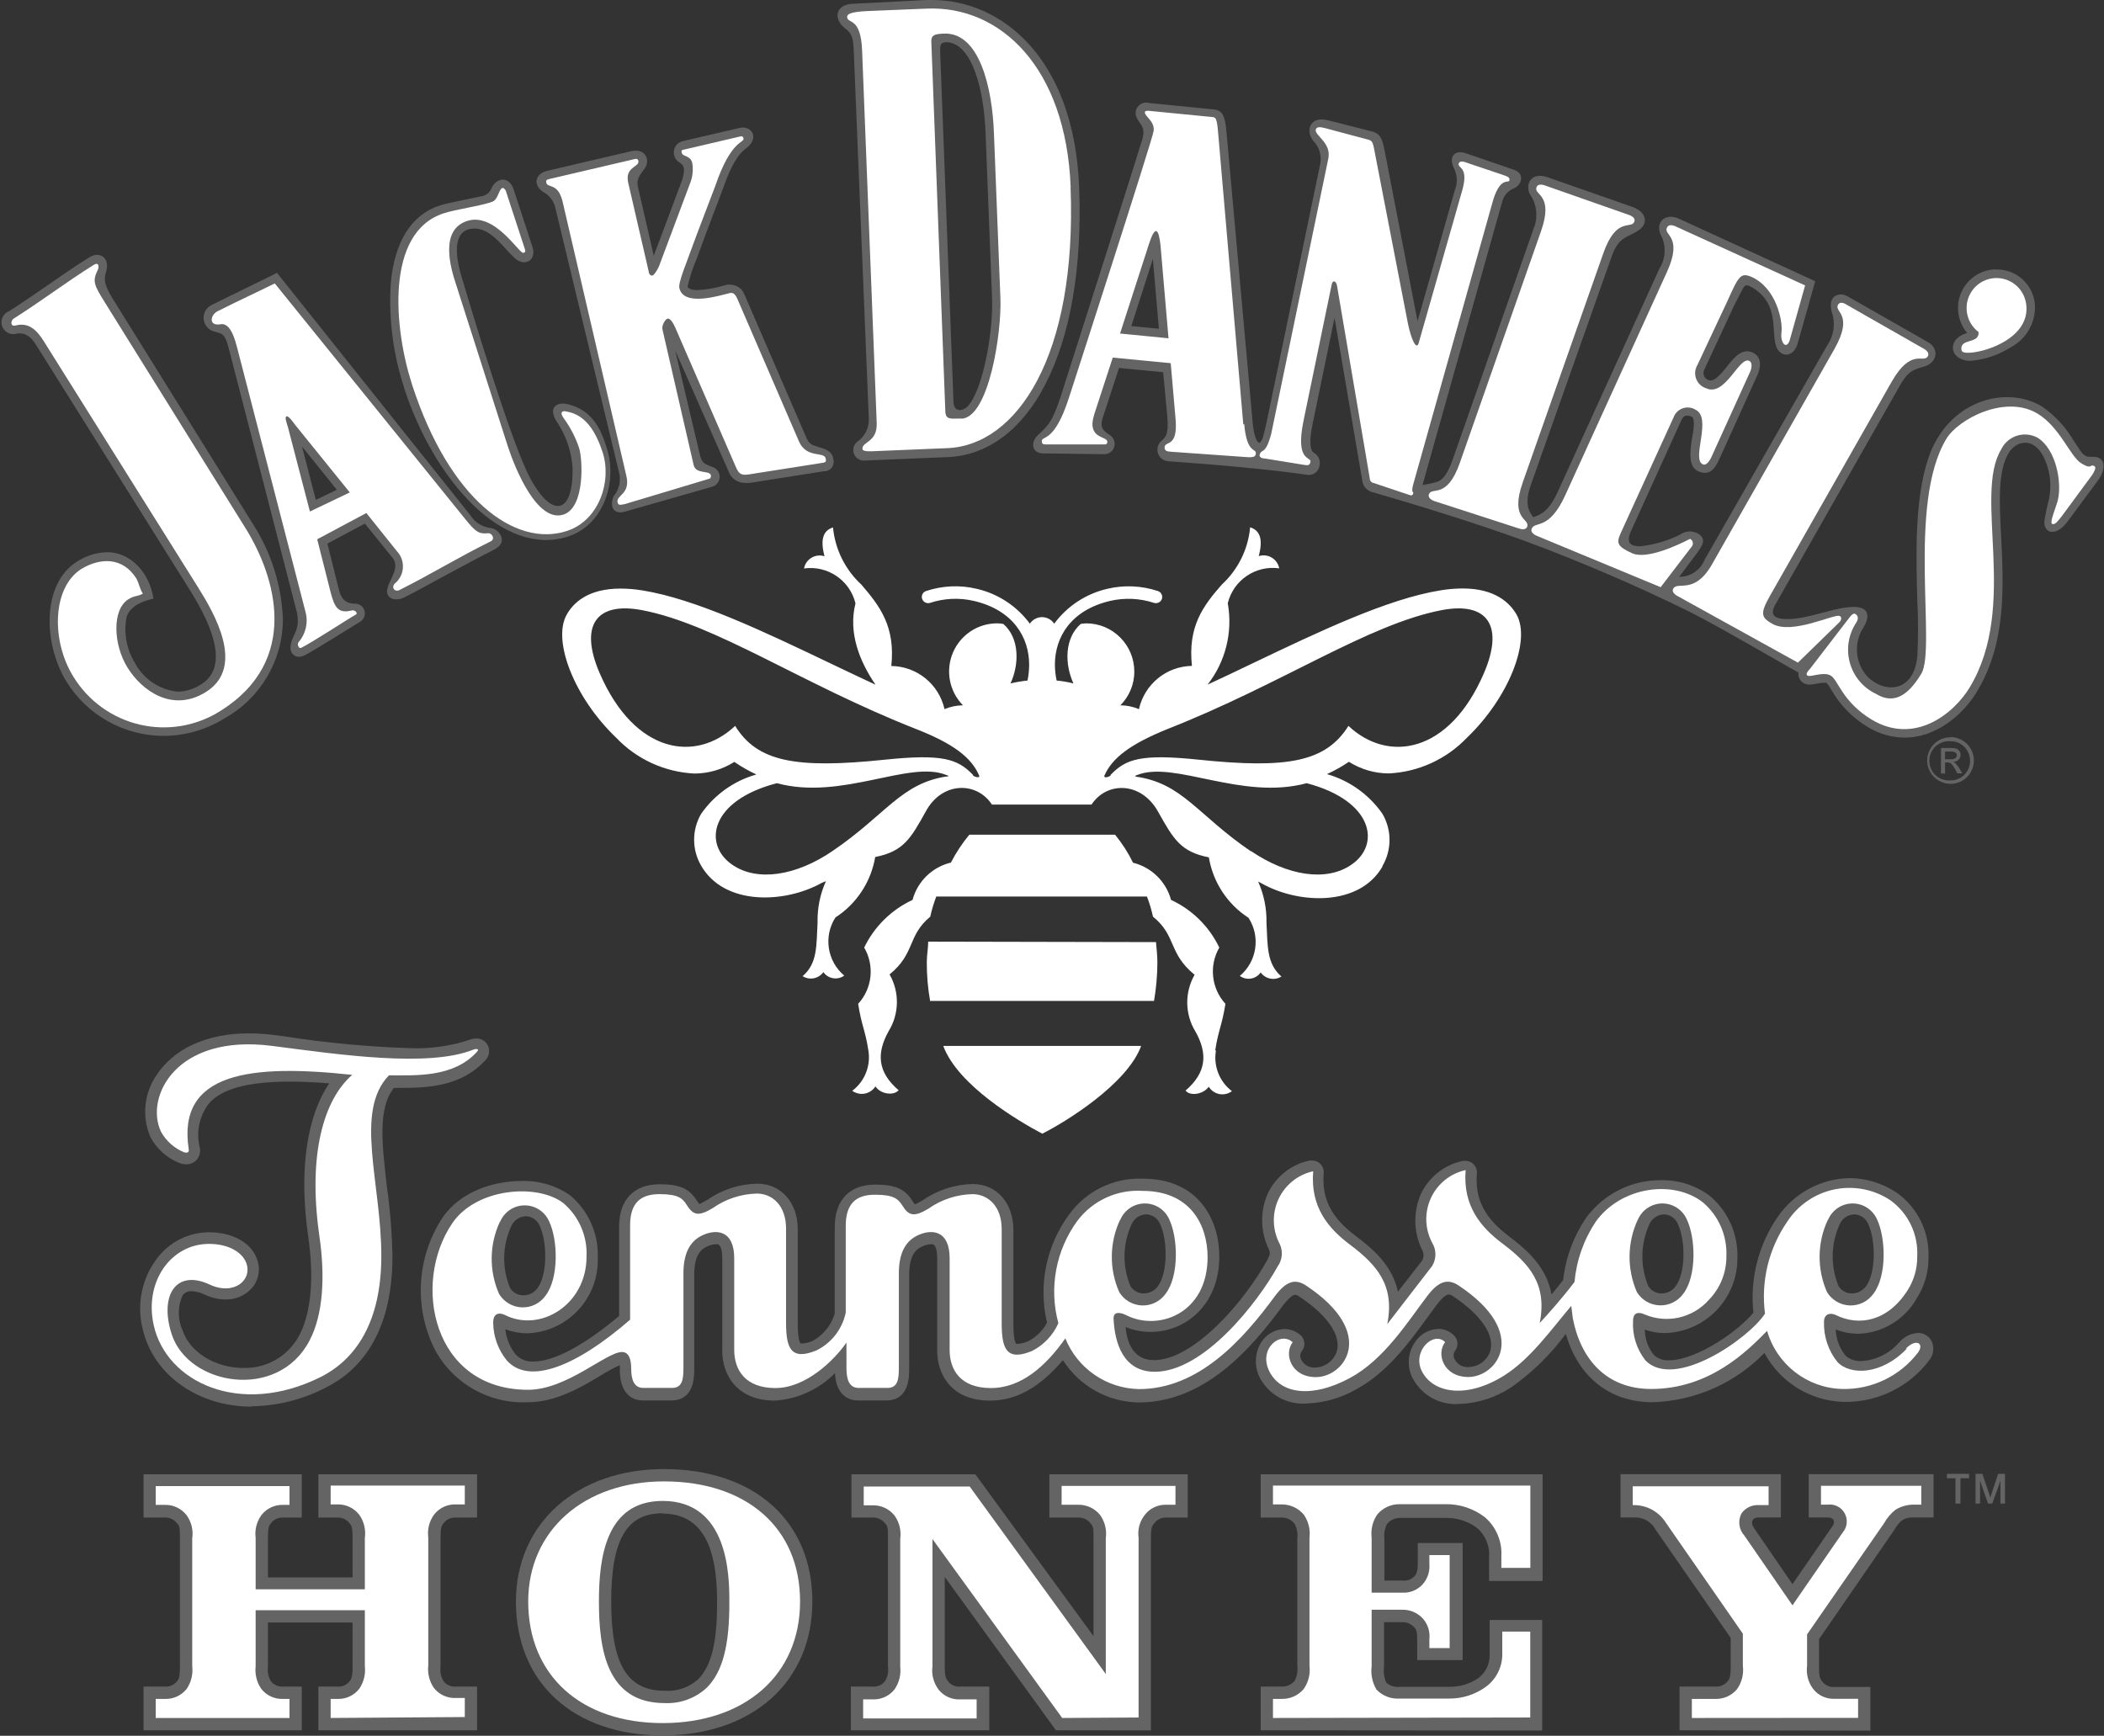
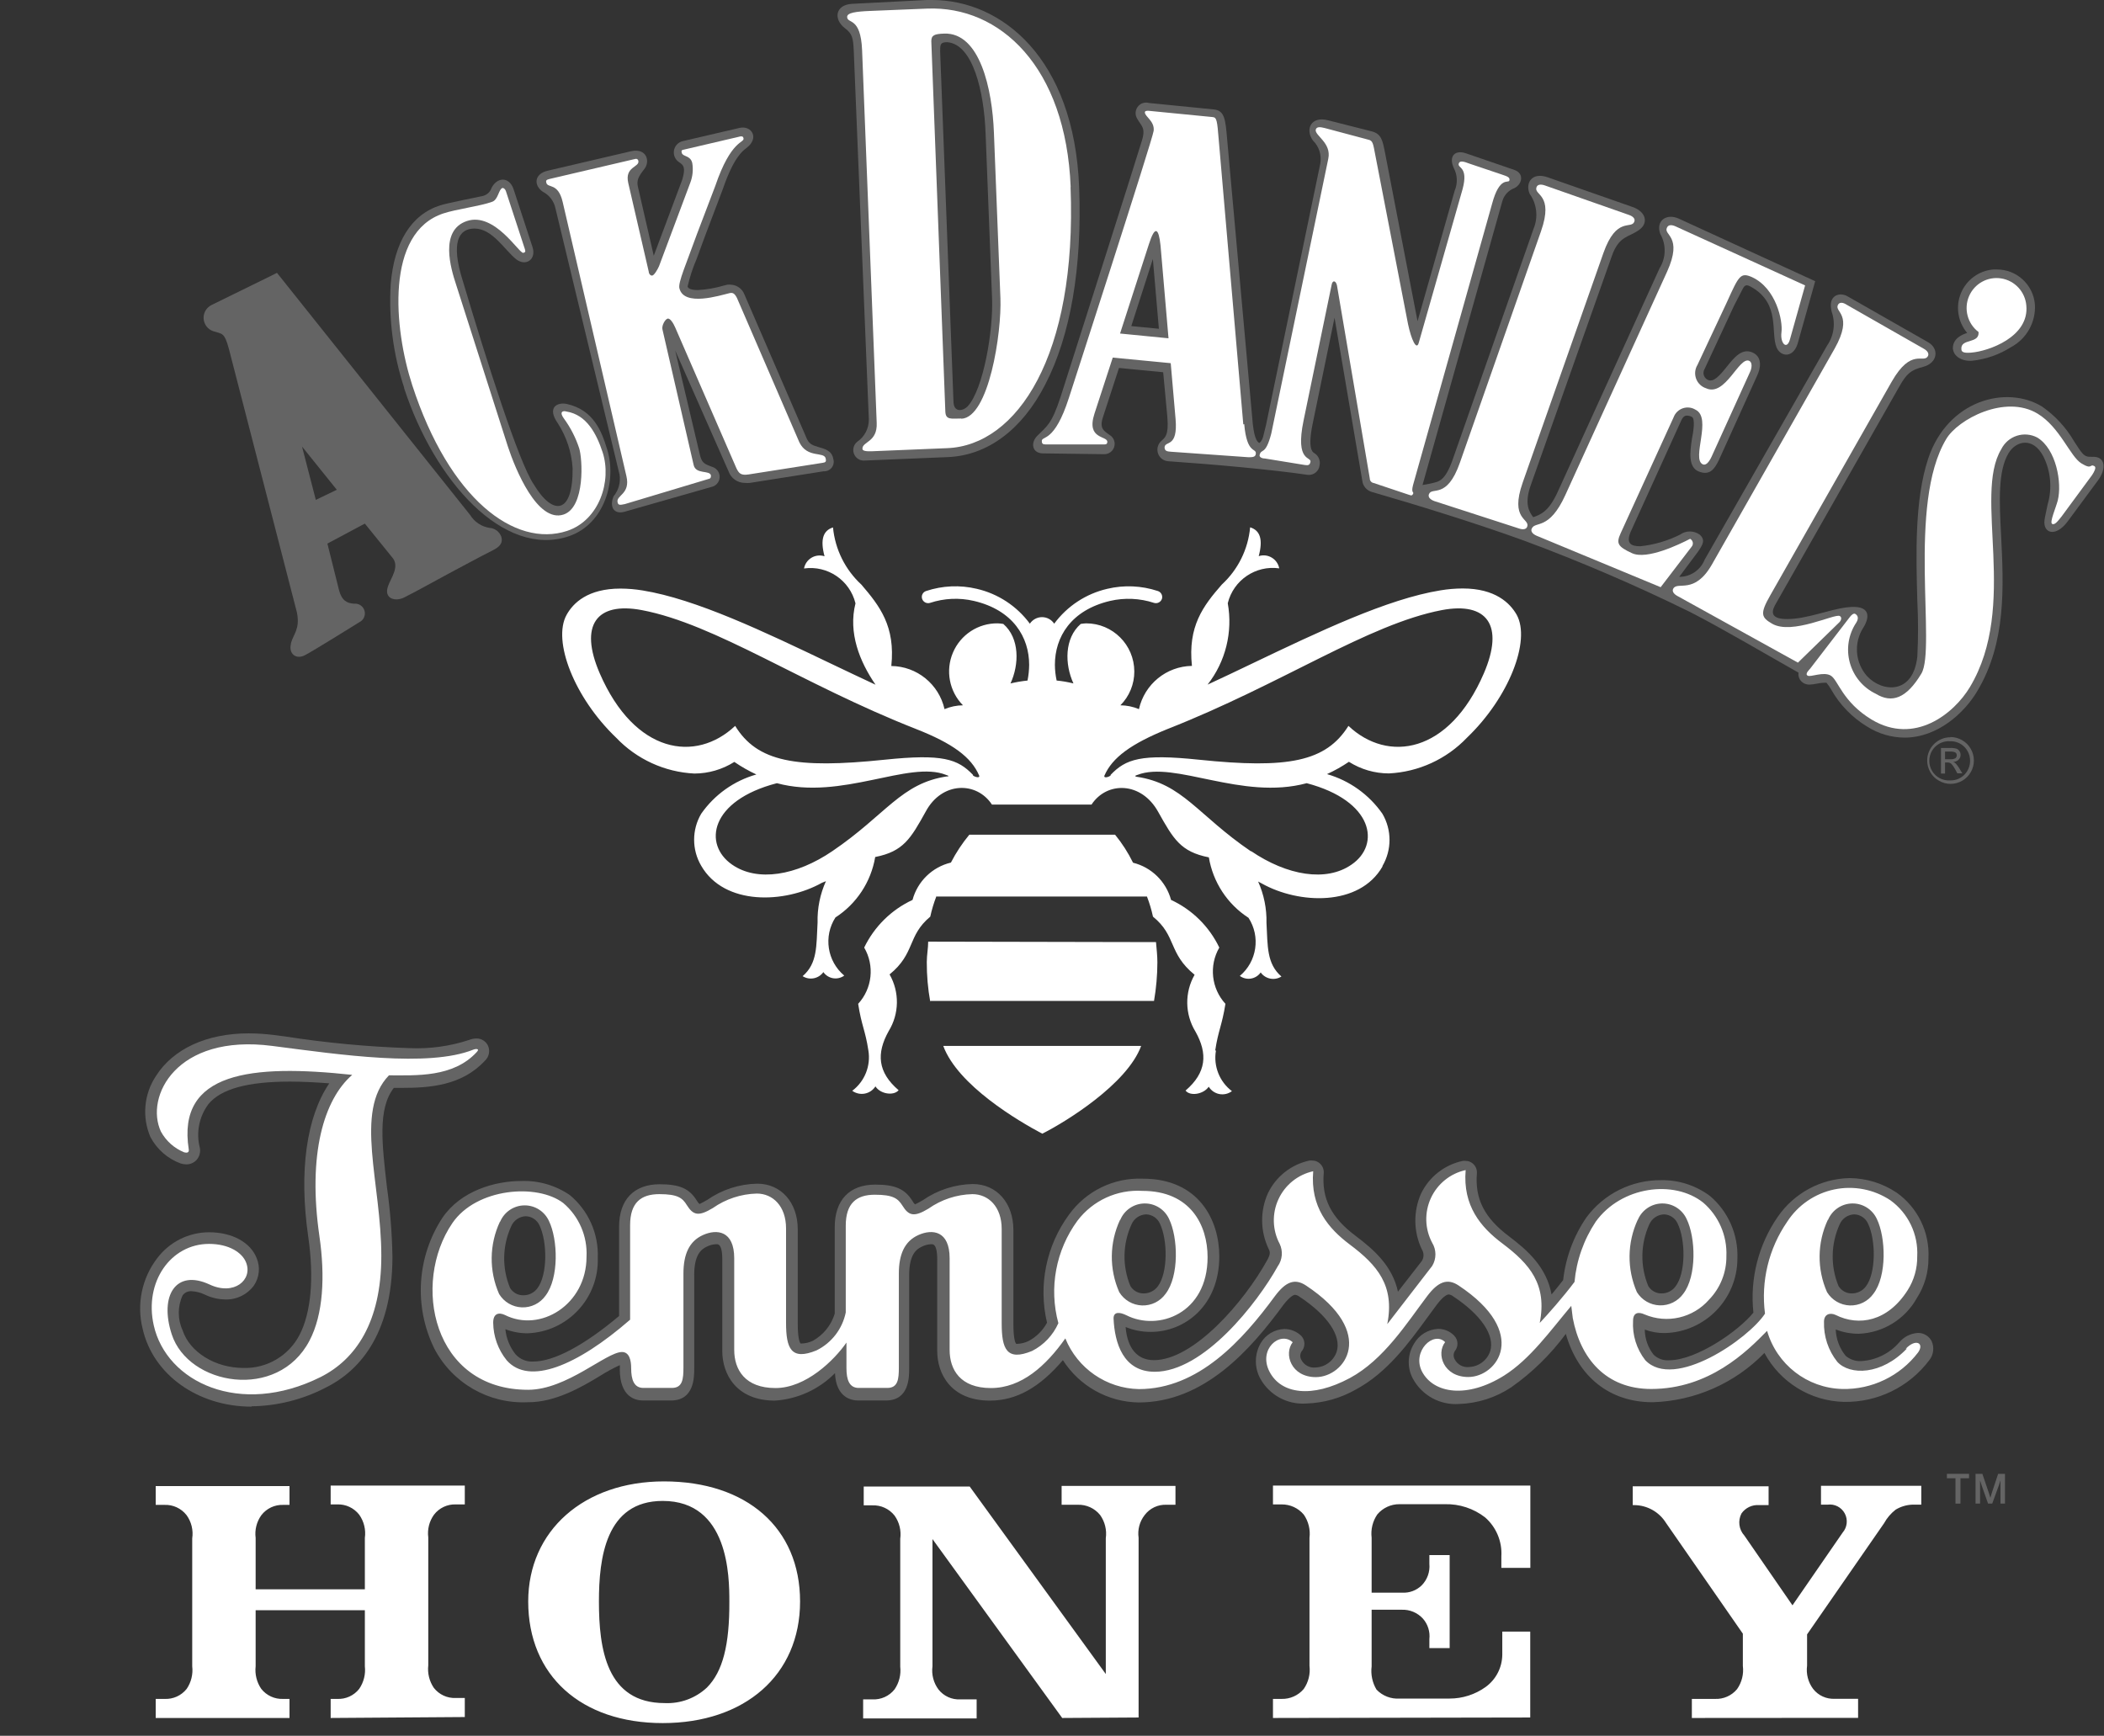
<svg xmlns="http://www.w3.org/2000/svg" width="263" height="217" viewBox="0 0 263 217">
  <rect x="0" y="0" width="263" height="217" fill="#333333" stroke="none" />
  <g fill="none" fill-rule="evenodd">
-     <path fill="#646464" fill-rule="nonzero" d="M39.796 216.314L39.796 210.85 42.129 210.85C42.745 210.91 43.348 210.646 43.723 210.152 44.027 209.774 44.071 209.28 44.071 208.306L44.071 202.842 33.492 202.842 33.492 208.306C33.402 208.95 33.529 209.604 33.854 210.167 34.223 210.642 34.806 210.898 35.405 210.85L37.723 210.85 37.723 216.314 17.942 216.314 17.942 210.85 20.55 210.85C21.171 210.91 21.778 210.646 22.159 210.152 22.449 209.774 22.492 209.295 22.492 208.306L22.492 192.32C22.492 191.186 22.492 190.779 22.159 190.474 21.786 189.964 21.18 189.679 20.55 189.718L17.942 189.718 17.942 184.312 37.723 184.312 37.723 189.718 35.405 189.718C34.788 189.684 34.197 189.969 33.839 190.474 33.564 190.779 33.492 191.201 33.492 192.32L33.492 197.203 44.071 197.203 44.071 192.32C44.071 191.186 43.998 190.779 43.737 190.488 43.369 189.971 42.761 189.68 42.129 189.718L39.796 189.718 39.796 184.312 59.635 184.312 59.635 189.718 56.983 189.718C56.366 189.681 55.774 189.967 55.418 190.474 55.142 190.794 55.07 191.186 55.07 192.32L55.07 208.306C54.98 208.95 55.108 209.604 55.432 210.167 55.8 210.644 56.384 210.901 56.983 210.85L59.635 210.85 59.635 216.314 39.796 216.314zM82.836 216.954C71.692 216.954 64.49 210.385 64.49 200.211 64.49 190.459 72.098 183.658 82.996 183.658 94.27 183.658 101.545 190.154 101.545 200.211 101.545 210.268 94.024 216.954 82.836 216.954M82.836 189.18C78.329 189.18 76.402 192.479 76.402 200.211 76.402 207.943 78.329 211.373 83.083 211.373 84.623 211.483 86.14 210.958 87.285 209.919 88.937 208.248 89.662 205.269 89.633 200.255 89.633 195.517 88.865 189.224 82.836 189.224M131.993 216.314L118.095 197.145 118.095 208.306C118.095 209.411 118.182 209.76 118.472 210.137 118.833 210.642 119.436 210.914 120.051 210.85L123.66 210.85 123.66 216.314 106.357 216.314 106.357 210.85 109.038 210.85C109.658 210.91 110.265 210.646 110.646 210.152 110.963 209.592 111.085 208.943 110.994 208.306L110.994 192.32C110.994 191.186 110.994 190.779 110.661 190.474 110.279 189.966 109.671 189.682 109.038 189.718L106.429 189.718 106.429 184.312 121.921 184.312 136.688 204.542 136.688 192.32C136.688 191.186 136.688 190.866 136.355 190.488 135.977 189.975 135.367 189.686 134.732 189.718L131.167 189.718 131.167 184.312 148.47 184.312 148.47 189.718 145.818 189.718C145.201 189.684 144.61 189.969 144.253 190.474 143.934 190.808 143.862 191.201 143.862 192.32L143.862 216.329 131.993 216.314zM157.585 216.314L157.585 210.85 160.208 210.85C160.829 210.872 161.426 210.61 161.831 210.137 162.125 209.575 162.242 208.936 162.165 208.306L162.165 192.32C162.245 191.688 162.123 191.046 161.817 190.488 161.429 189.995 160.835 189.71 160.208 189.718L157.585 189.718 157.585 184.312 192.83 184.312 192.83 197.653 186.134 197.653 186.134 194.747C186.258 193.356 185.721 191.988 184.685 191.055 183.535 190.185 182.126 189.73 180.685 189.762L174.99 189.762C174.36 189.758 173.763 190.041 173.367 190.532 173.086 191.099 172.976 191.735 173.048 192.363L173.048 197.595 175.323 197.595C175.859 197.663 176.396 197.474 176.773 197.087 176.888 196.985 177.222 196.68 177.222 195.531L177.222 192.901 182.83 192.901 182.83 207.536 177.149 207.536 177.149 204.92C177.149 204.077 177.062 203.714 176.802 203.467 176.405 203.004 175.814 202.756 175.207 202.798L173.005 202.798 173.005 208.335C172.917 209.015 173.007 209.706 173.266 210.341 173.722 210.755 174.335 210.952 174.947 210.879L181.178 210.879C182.451 210.895 183.699 210.526 184.758 209.818 185.652 209.162 186.189 208.124 186.207 207.013L186.207 202.522 192.772 202.522 192.772 216.343 157.585 216.314zM209.944 216.314L209.944 210.85 214.393 210.85C215.015 210.898 215.619 210.631 216.002 210.137 216.277 209.789 216.335 209.338 216.335 208.306L216.335 204.76 206.988 191.288C206.47 190.268 205.404 189.648 204.264 189.704L202.568 189.704 202.568 184.297 222.61 184.297 222.61 189.704 219.9 189.704C218.784 189.704 218.886 190.532 219.277 191.07L224.059 198.046 229.074 190.779C229.465 190.154 229.161 189.704 228.45 189.704L226.088 189.704 226.088 184.297 241.696 184.297 241.696 189.704 239.03 189.704C237.928 189.704 237.363 190.27 236.783 191.273L227.378 204.92 227.378 208.35C227.378 209.454 227.451 209.803 227.755 210.181 228.111 210.683 228.709 210.955 229.32 210.893L233.798 210.893 233.798 216.358 209.944 216.314z" />
    <path fill="#FFFFFF" fill-rule="nonzero" d="M41.332 214.774L41.332 212.39 42.129 212.39C43.199 212.448 44.231 211.982 44.897 211.14 45.466 210.312 45.719 209.306 45.607 208.306L45.607 201.301 31.955 201.301 31.955 208.306C31.843 209.299 32.09 210.3 32.651 211.126 33.311 211.969 34.337 212.44 35.405 212.39L36.187 212.39 36.187 214.774 19.464 214.774 19.464 212.39 20.55 212.39C21.625 212.448 22.661 211.983 23.333 211.14 23.899 210.311 24.146 209.304 24.028 208.306L24.028 192.32C24.181 191.295 23.926 190.251 23.318 189.413 22.654 188.566 21.624 188.09 20.55 188.134L19.464 188.134 19.464 185.78 36.187 185.78 36.187 188.134 35.405 188.134C34.337 188.096 33.316 188.578 32.666 189.427 32.078 190.247 31.824 191.261 31.955 192.261L31.955 198.685 45.607 198.685 45.607 192.261C45.751 191.237 45.497 190.196 44.897 189.355 44.234 188.506 43.203 188.029 42.129 188.076L41.332 188.076 41.332 185.721 58.099 185.721 58.099 188.076 56.983 188.076C55.915 188.035 54.893 188.517 54.244 189.369 53.656 190.189 53.402 191.202 53.534 192.203L53.534 208.19C53.421 209.183 53.668 210.184 54.229 211.009 54.888 211.855 55.915 212.326 56.983 212.274L58.099 212.274 58.099 214.657 41.332 214.774zM82.836 215.413C72.62 215.413 66.026 209.454 66.026 200.211 66.026 191.36 72.996 185.198 82.996 185.198 93.328 185.198 100.009 191.012 100.009 200.211 100.009 209.411 93.097 215.413 82.836 215.413M82.836 187.64C75.692 187.64 74.866 194.819 74.866 200.211 74.866 206.126 75.793 212.913 83.083 212.913 85.036 213.006 86.943 212.304 88.372 210.966 90.343 208.975 91.198 205.661 91.169 200.197 91.169 197.101 91.097 187.64 82.836 187.64M132.775 214.774L116.559 192.407 116.559 208.306C116.421 209.337 116.691 210.381 117.312 211.213 117.969 212.049 118.992 212.51 120.051 212.448L122.08 212.448 122.08 214.832 107.893 214.832 107.893 212.448 109.038 212.448C110.112 212.509 111.15 212.043 111.82 211.198 112.39 210.371 112.642 209.364 112.53 208.364L112.53 192.378C112.675 191.353 112.42 190.312 111.82 189.471 111.15 188.623 110.116 188.148 109.038 188.192L107.965 188.192 107.965 185.838 121.211 185.838 138.224 209.28 138.224 192.305C138.369 191.281 138.114 190.24 137.514 189.398 136.836 188.56 135.807 188.087 134.732 188.119L132.703 188.119 132.703 185.765 146.934 185.765 146.934 188.119 145.818 188.119C144.748 188.071 143.723 188.555 143.079 189.413 142.451 190.214 142.179 191.239 142.325 192.247L142.325 214.715 132.775 214.774zM159.121 214.774L159.121 212.39 160.208 212.39C161.265 212.415 162.276 211.962 162.962 211.155 163.553 210.309 163.811 209.273 163.686 208.248L163.686 192.261C163.815 191.238 163.562 190.203 162.976 189.355 162.291 188.535 161.275 188.065 160.208 188.076L159.121 188.076 159.121 185.721 191.293 185.721 191.293 196.011 187.67 196.011 187.67 194.558C187.781 192.705 187.026 190.905 185.627 189.689 184.197 188.585 182.432 188.005 180.627 188.047L174.932 188.047C173.866 188.04 172.852 188.509 172.164 189.326 171.582 190.175 171.33 191.209 171.454 192.232L171.454 199.107 175.265 199.107C176.174 199.163 177.064 198.83 177.715 198.191 178.415 197.481 178.765 196.496 178.671 195.502L178.671 194.412 181.207 194.412 181.207 206.039 178.671 206.039 178.671 204.92C178.776 203.993 178.487 203.064 177.874 202.362 177.19 201.608 176.208 201.198 175.193 201.243L171.454 201.243 171.454 208.321C171.327 209.331 171.541 210.354 172.063 211.227 172.815 212.014 173.877 212.425 174.961 212.347L181.193 212.347C182.814 212.35 184.396 211.842 185.714 210.893 186.997 209.959 187.765 208.472 187.786 206.882L187.786 203.975 191.279 203.975 191.279 214.715 159.121 214.774zM211.481 214.774L211.481 212.39 214.379 212.39C215.436 212.436 216.455 211.985 217.132 211.169 217.727 210.325 217.986 209.288 217.857 208.263L217.857 204.237 208.249 190.387C207.391 189.007 205.885 188.167 204.264 188.163L204.09 188.163 204.09 185.809 221.074 185.809 221.074 188.163 219.9 188.163C219.028 188.092 218.184 188.491 217.683 189.209 217.213 190.115 217.358 191.218 218.045 191.971L224.059 200.691 230.334 191.593C230.908 190.925 231.01 189.972 230.592 189.197 230.173 188.423 229.321 187.988 228.45 188.105L227.624 188.105 227.624 185.751 240.16 185.751 240.16 188.105 239.03 188.105C238.297 188.135 237.584 188.35 236.957 188.73 236.363 189.191 235.869 189.77 235.508 190.43L225.885 204.324 225.885 208.234C225.747 209.264 226.018 210.308 226.639 211.14 227.291 211.974 228.309 212.435 229.363 212.376L232.262 212.376 232.262 214.759 211.481 214.774z" />
    <polygon fill="#646464" fill-rule="nonzero" points="245.058 184.806 245.058 187.974 244.435 187.974 244.435 184.806 243.363 184.806 243.363 184.254 246.131 184.254 246.131 184.806" />
    <polygon fill="#646464" fill-rule="nonzero" points="250.058 187.974 250.058 185.067 249.869 185.663 249.029 187.974 248.507 187.974 247.696 185.663 247.507 185.067 247.507 187.974 246.942 187.974 246.942 184.254 247.797 184.254 248.609 186.652 248.797 187.247 248.971 186.652 249.768 184.254 250.623 184.254 250.623 187.974" />
    <path fill="#646464" fill-rule="nonzero" d="M31.448,175.853 C24.71,175.853 19.116,171.842 17.826,166.101 C17.062,163.04 17.734,159.796 19.652,157.294 C21.187,155.258 23.584,154.059 26.13,154.053 C29.028,154.053 31.318,155.318 32.086,157.294 C32.553,158.419 32.422,159.703 31.738,160.71 C30.913,161.842 29.585,162.494 28.188,162.454 C27.289,162.444 26.403,162.235 25.594,161.843 C25.077,161.593 24.515,161.449 23.941,161.422 C23.504,161.39 23.082,161.588 22.826,161.945 C22.187,163.328 22.187,164.922 22.826,166.305 C23.71,169.037 26.898,171.014 30.419,171.014 C33.35,171.104 36.074,169.506 37.433,166.901 C38.883,164.125 39.274,159.779 38.535,154.649 C37.346,146.438 38.303,139.651 41.158,135.436 C39.317,135.291 37.694,135.218 36.216,135.218 C30.956,135.218 27.637,136.134 26.072,138.009 C24.886,139.58 24.486,141.611 24.985,143.517 C25.078,144.033 24.94,144.565 24.608,144.97 C24.272,145.355 23.785,145.573 23.275,145.566 C23.038,145.563 22.804,145.523 22.579,145.45 C20.952,144.854 19.604,143.673 18.797,142.136 C17.732,139.642 17.994,136.779 19.492,134.521 C21.637,131.134 25.825,129.187 31.086,129.187 C32.137,129.192 33.187,129.26 34.231,129.39 L35.68,129.579 C40.814,130.379 45.993,130.864 51.186,131.033 C53.721,131.147 56.255,130.797 58.664,130.001 C58.95,129.887 59.255,129.828 59.562,129.826 C60.187,129.818 60.757,130.184 61.012,130.756 C61.282,131.393 61.125,132.131 60.62,132.602 C57.722,135.727 53.737,136.003 50.201,136.003 L49.23,136.003 C47.172,138.648 47.781,143.168 48.36,148.356 C48.769,151.246 49.002,154.158 49.056,157.076 C49.056,167.25 44.505,171.61 40.694,173.484 C37.825,174.973 34.649,175.769 31.419,175.81" />
    <path fill="#FFFFFF" fill-rule="nonzero" d="M26.13,155.507 C21.347,155.507 18,160.259 19.217,165.68 C20.797,172.772 29.97,177.19 40.085,172.147 C44.433,169.953 47.665,165.346 47.665,157.004 C47.665,147.891 44.245,138.939 48.621,134.433 C52.027,134.433 56.65,134.724 59.591,131.527 C60.012,131.091 59.504,131.091 59.171,131.221 C53.548,133.474 42.549,131.861 34.028,130.756 C22.014,129.201 18.087,137.122 20.116,141.467 C20.757,142.638 21.78,143.552 23.014,144.054 C23.434,144.171 23.652,144.054 23.594,143.691 C22.087,134.026 31.361,133.009 44.027,134.375 C40.477,137.456 38.448,144.301 39.926,154.533 C40.651,159.532 40.419,164.328 38.68,167.613 C34.723,175.17 23.536,173.223 21.463,166.799 C19.898,161.974 21.985,158.631 26.188,160.579 C29.274,162.032 31.608,159.983 30.767,157.847 C30.289,156.597 28.622,155.507 26.13,155.507" />
    <path fill="#646464" fill-rule="nonzero" d="M65.953,175.301 C61.093,175.529 56.543,172.91 54.287,168.587 C51.711,163.335 52.103,157.108 55.316,152.222 C57.635,148.836 61.91,147.644 65.156,147.644 C67.315,147.567 69.443,148.183 71.228,149.403 C73.55,151.329 74.842,154.231 74.721,157.251 C74.884,162.284 70.957,166.501 65.939,166.683 C64.993,166.683 64.055,166.51 63.171,166.174 C63.284,167.322 63.727,168.413 64.446,169.313 C65.011,169.935 65.826,170.266 66.663,170.214 C69.229,170.214 73.025,168.194 77.387,164.517 L77.387,153.356 C77.387,149.984 79.242,148.051 82.46,148.051 C84.952,148.051 86.169,148.589 87.097,150.086 C87.187,150.246 87.299,150.393 87.43,150.522 C87.43,150.522 87.72,150.405 88.416,149.999 C90.249,148.725 92.417,148.022 94.647,147.978 C97.633,147.978 99.719,150.318 99.719,153.69 C99.719,153.893 99.719,156.306 99.719,163.485 L99.719,165.477 C99.719,167.584 100.038,167.933 100.082,167.962 L100.169,167.962 C100.671,167.951 101.165,167.832 101.618,167.613 C102.929,166.88 103.905,165.667 104.342,164.227 C104.342,163.064 104.342,153.414 104.342,153.414 C104.342,150.028 106.183,148.095 109.4,148.095 C111.893,148.095 113.11,148.632 114.052,150.129 C114.134,150.291 114.241,150.438 114.371,150.565 C114.371,150.565 114.66,150.449 115.356,150.042 C117.191,148.771 119.358,148.068 121.588,148.022 C124.573,148.022 126.66,150.362 126.674,153.734 C126.674,153.937 126.674,156.35 126.674,163.529 L126.674,165.52 C126.674,167.627 126.993,167.976 127.022,168.005 L127.109,168.005 C127.611,167.993 128.105,167.874 128.558,167.657 C129.541,167.139 130.348,166.339 130.877,165.36 C129.77,160.668 130.777,155.725 133.63,151.844 C135.759,148.894 139.219,147.208 142.847,147.353 C149.905,147.353 152.412,152.585 152.412,157.062 C152.412,163.267 148.064,166.508 143.847,166.508 C142.769,166.514 141.7,166.306 140.702,165.898 C140.92,168.587 142.18,170.04 144.238,170.04 C149.209,170.04 155.499,162.773 158.368,157.599 C158.803,156.829 158.788,156.524 158.585,156.146 C157.532,153.954 157.494,151.407 158.484,149.185 C159.49,147.083 161.412,145.569 163.686,145.086 C163.807,145.072 163.928,145.072 164.049,145.086 C164.386,145.085 164.711,145.21 164.962,145.435 C165.308,145.731 165.496,146.172 165.469,146.627 C165.194,149.853 166.396,152.208 169.469,154.518 C171.729,156.219 174.048,158.253 174.744,161.48 L177.729,157.643 C178.011,157.2 178.011,156.633 177.729,156.19 C176.683,153.995 176.646,151.452 177.628,149.228 C178.64,147.126 180.567,145.613 182.845,145.13 C182.965,145.115 183.087,145.115 183.207,145.13 C183.544,145.129 183.869,145.253 184.12,145.479 C184.461,145.777 184.643,146.218 184.613,146.67 C184.352,149.897 185.555,152.251 188.627,154.562 C190.946,156.306 193.322,158.413 193.945,161.829 C194.438,161.247 194.931,160.622 195.395,160.027 C195.707,157.221 196.702,154.536 198.293,152.208 C200.484,149.241 203.959,147.506 207.64,147.542 C209.848,147.502 212.006,148.203 213.77,149.533 C216.038,151.474 217.294,154.35 217.176,157.338 C217.17,162.39 213.155,166.52 208.118,166.654 C207.258,166.668 206.403,166.52 205.597,166.218 C205.61,167.357 205.997,168.46 206.698,169.357 C207.216,169.858 207.923,170.112 208.64,170.055 C212.089,170.055 217.408,166.319 219.176,164.096 C218.723,159.867 219.803,155.616 222.219,152.12 C224.261,149.156 227.598,147.356 231.189,147.281 C233.279,147.296 235.319,147.922 237.059,149.083 C239.711,150.948 241.222,154.049 241.058,157.294 C241.068,159.062 240.564,160.794 239.609,162.279 C238.133,164.93 235.388,166.62 232.363,166.741 C231.372,166.748 230.388,166.566 229.465,166.203 C229.511,167.403 229.943,168.555 230.697,169.488 C231.24,169.962 231.949,170.202 232.668,170.156 C234.489,170.047 236.191,169.21 237.392,167.831 C237.976,167.125 238.826,166.693 239.74,166.639 C240.456,166.624 241.119,167.019 241.45,167.657 C241.818,168.46 241.694,169.404 241.131,170.084 C238.607,173.422 234.641,175.345 230.465,175.257 C226.305,175.15 222.522,172.815 220.552,169.139 C216.865,172.935 211.85,175.145 206.568,175.301 C201.22,175.301 197.264,172.133 195.728,166.755 C193.831,169.333 191.531,171.585 188.917,173.426 C186.979,174.717 184.721,175.442 182.395,175.519 C180.007,175.694 177.738,174.448 176.599,172.336 C175.871,170.959 175.932,169.297 176.758,167.976 C177.379,166.888 178.51,166.193 179.758,166.131 C180.509,166.123 181.231,166.422 181.758,166.959 C182.29,167.491 182.327,168.343 181.845,168.921 C181.658,169.239 181.658,169.634 181.845,169.953 C182.194,170.615 182.915,170.991 183.656,170.897 C184.858,170.844 185.901,170.052 186.279,168.906 C186.873,166.93 185.134,164.372 181.642,162.061 C181.484,161.933 181.293,161.852 181.091,161.829 C180.946,161.829 180.497,161.945 179.642,163.049 L178.468,164.648 C176.091,167.904 173.396,171.61 169.498,173.702 C167.604,174.786 165.475,175.39 163.295,175.461 C160.907,175.636 158.638,174.39 157.498,172.278 C156.783,170.905 156.816,169.261 157.585,167.918 C158.204,166.853 159.327,166.183 160.556,166.145 C161.348,166.149 162.107,166.462 162.672,167.017 C163.179,167.572 163.179,168.424 162.672,168.979 C162.488,169.298 162.488,169.692 162.672,170.011 C163.016,170.67 163.732,171.047 164.469,170.956 C165.671,170.902 166.714,170.11 167.092,168.965 C167.686,166.988 165.947,164.43 162.455,162.119 C162.292,161.988 162.096,161.903 161.889,161.872 C161.744,161.872 161.31,162.003 160.44,163.108 C156.296,168.79 150.484,175.33 142.325,175.33 C138.486,175.27 134.932,173.283 132.862,170.04 C129.964,173.441 127.065,175.098 123.732,175.098 C118.878,175.098 117.153,171.755 117.153,168.906 C117.153,166.479 117.153,164.677 117.153,162.962 C117.153,161.247 117.153,159.576 117.153,157.454 C117.153,155.332 116.53,155.55 116.327,155.55 C115.953,155.572 115.588,155.671 115.255,155.841 C114.501,156.175 113.661,156.887 113.646,159.358 L113.646,171.086 C113.646,172.176 113.646,175.083 110.748,175.083 L107.27,175.083 C106.429,175.083 104.516,174.734 104.371,171.668 C102.373,173.695 99.701,174.916 96.864,175.098 C92.01,175.098 90.285,171.755 90.285,168.906 C90.285,166.479 90.285,164.677 90.285,162.962 C90.285,161.247 90.285,159.576 90.285,157.454 C90.285,155.332 89.662,155.55 89.459,155.55 C89.081,155.572 88.711,155.67 88.372,155.841 C87.633,156.175 86.778,156.887 86.778,159.358 L86.778,171.086 C86.778,172.176 86.778,175.083 83.88,175.083 L80.373,175.083 C79.489,175.083 77.474,174.705 77.474,171.174 C77.493,171.005 77.493,170.834 77.474,170.665 C76.635,171.052 75.822,171.494 75.04,171.987 C72.663,173.441 69.402,175.301 66.055,175.301 M65.721,152.048 C64.92,152.079 64.209,152.572 63.896,153.312 C62.785,155.744 62.733,158.528 63.751,161 C64.1,161.595 64.744,161.951 65.432,161.93 C66.117,161.935 66.763,161.611 67.171,161.058 C68.46,159.373 68.417,155.245 67.446,153.21 C67.144,152.521 66.472,152.068 65.721,152.048 M231.784,151.815 C230.985,151.841 230.273,152.328 229.958,153.065 C228.847,155.502 228.794,158.291 229.813,160.768 C230.166,161.358 230.808,161.713 231.494,161.698 C232.177,161.696 232.821,161.373 233.233,160.826 C234.523,159.14 234.479,155.013 233.508,152.978 C233.206,152.289 232.534,151.836 231.784,151.815 M208.002,151.815 C207.2,151.842 206.485,152.328 206.162,153.065 C205.056,155.504 205.009,158.293 206.032,160.768 C206.383,161.36 207.026,161.716 207.713,161.698 C208.393,161.698 209.033,161.374 209.437,160.826 C210.741,159.14 210.698,155.013 209.713,152.978 C209.415,152.291 208.749,151.838 208.002,151.815 M143.267,151.815 C142.468,151.841 141.756,152.328 141.441,153.065 C140.324,155.5 140.271,158.292 141.296,160.768 C141.648,161.36 142.291,161.716 142.978,161.698 C143.661,161.696 144.305,161.373 144.717,160.826 C146.006,159.14 145.963,155.013 144.992,152.978 C144.687,152.291 144.017,151.839 143.267,151.815" />
    <path fill="#FFFFFF" fill-rule="nonzero" d="M238.363 168.587C235.175 171.944 231.218 171.944 229.668 170.258 228.531 168.835 227.94 167.051 228.001 165.229 228.001 164.285 228.755 164.067 229.45 164.387 232.349 165.84 235.957 165.215 238.45 161.305 239.254 160.044 239.672 158.573 239.653 157.076 239.799 154.318 238.538 151.674 236.305 150.057 234.241 148.682 231.715 148.193 229.289 148.698 226.864 149.204 224.741 150.661 223.393 152.745 221.086 156.097 220.1 160.188 220.625 164.227 218.596 167.351 209.263 173.848 205.655 170.04 204.567 168.643 204.026 166.896 204.133 165.128 204.133 164.052 204.829 163.98 205.582 164.328 208.38 165.513 211.619 164.769 213.625 162.483 215.04 161.026 215.822 159.066 215.799 157.033 215.906 154.476 214.838 152.012 212.901 150.347 209.249 147.441 202.655 148.298 199.467 152.731 197.971 154.979 197.059 157.567 196.815 160.259 195.366 162.192 193.496 164.299 192.467 165.389 193.409 160.593 191.25 158.035 187.772 155.434 185.105 153.428 182.83 150.754 183.207 146.278 181.293 146.698 179.685 147.993 178.863 149.776 178.04 151.56 178.098 153.627 179.019 155.361 179.565 156.253 179.565 157.377 179.019 158.268L173.41 165.535C174.352 160.739 172.193 158.181 168.715 155.579 166.049 153.574 163.773 150.9 164.15 146.423 162.236 146.843 160.628 148.138 159.806 149.922 158.984 151.705 159.041 153.772 159.962 155.507 160.394 156.417 160.3 157.491 159.716 158.312 157.165 162.904 150.47 171.493 144.34 171.493 140.398 171.493 139.326 167.889 139.195 164.823 139.195 163.951 139.978 164.023 140.804 164.43 144.789 166.45 150.948 164.227 150.948 157.163 150.948 153.152 148.803 148.879 142.804 148.879 139.649 148.682 136.604 150.078 134.688 152.6 131.98 156.282 131.099 161.004 132.297 165.418 131.632 166.922 130.47 168.149 129.007 168.892 125.834 170.2 125.211 168.645 125.211 165.433 125.211 164.198 125.211 154.141 125.211 153.646 125.211 150.841 123.544 149.286 121.544 149.286 119.575 149.335 117.664 149.967 116.052 151.103 114.284 152.164 113.603 152.019 112.806 150.725 112.24 149.824 111.632 149.359 109.356 149.359 107.081 149.359 105.719 150.405 105.719 153.239 105.719 153.239 105.719 162.904 105.719 164.081 105.296 166.141 103.948 167.889 102.067 168.819 98.879 170.127 98.256 168.572 98.256 165.36 98.256 164.125 98.256 154.068 98.256 153.574 98.256 150.769 96.589 149.214 94.604 149.214 92.63 149.262 90.714 149.894 89.097 151.03 87.329 152.091 86.662 151.946 85.851 150.653 85.3 149.751 84.691 149.286 82.416 149.286 80.141 149.286 78.764 150.333 78.764 153.167L78.764 164.982C72.083 170.796 66.127 173.208 63.345 170.069 62.265 168.737 61.667 167.077 61.649 165.36 61.649 164.198 62.345 164.038 63.098 164.387 67.547 166.639 73.315 163.093 73.315 157.12 73.445 154.551 72.373 152.069 70.417 150.405 67.156 147.906 59.548 148.516 56.548 152.905 51.433 160.39 54.041 173.746 66.011 173.746 70.852 173.746 75.779 169.023 77.75 169.023 78.677 169.023 78.895 170.084 78.895 171.028 78.895 172.482 79.242 173.513 80.431 173.513L83.981 173.513C85.329 173.513 85.43 172.409 85.43 170.941L85.43 159.213C85.43 156.844 86.126 155.187 87.865 154.402 89.604 153.617 91.778 153.835 91.778 157.309 91.778 159.445 91.778 161.058 91.778 162.744 91.778 164.43 91.778 166.29 91.778 168.761 91.778 171.232 93.126 173.528 96.937 173.528 100.748 173.528 104.284 170.04 105.806 167.845L105.806 171.028C105.806 172.482 106.154 173.513 107.342 173.513L110.907 173.513C112.255 173.513 112.356 172.409 112.356 170.941L112.356 159.213C112.356 156.844 113.052 155.187 114.791 154.402 116.53 153.617 118.704 153.835 118.704 157.309 118.704 159.445 118.704 161.058 118.704 162.744 118.704 164.43 118.704 166.29 118.704 168.761 118.704 171.232 120.037 173.528 123.863 173.528 127.689 173.528 130.746 170.752 133.167 167.322 134.695 171.089 138.314 173.581 142.369 173.659 149.818 173.659 155.325 167.54 159.368 162.032 160.716 160.23 161.846 159.779 163.252 160.71 172.208 166.639 168.092 172.162 164.483 172.162 161.368 172.162 160.455 169.255 161.585 167.802 160.005 166.349 157.238 168.674 158.687 171.479 160.136 174.284 163.991 174.821 168.73 172.278 172.99 169.982 175.86 165.389 178.41 162.018 179.743 160.259 180.903 159.765 182.308 160.695 191.264 166.625 187.149 172.147 183.54 172.147 180.424 172.147 179.497 169.241 180.642 167.787 179.193 166.334 176.468 168.935 177.743 171.45 179.193 174.24 183.41 174.851 188.004 171.973 191.279 169.909 193.8 166.349 196.409 163.253L196.597 164.779C197.554 169.837 200.742 173.644 206.394 173.644 213.64 173.644 218.35 168.979 220.886 166.378 222.101 170.588 225.893 173.526 230.262 173.644 233.98 173.736 237.515 172.033 239.769 169.066 240.566 167.933 239.493 167.279 238.218 168.616M62.519 152.731C63.034 151.51 64.219 150.71 65.541 150.691 66.863 150.672 68.07 151.438 68.62 152.644 69.736 154.94 69.895 159.765 68.185 161.989 67.505 162.94 66.395 163.485 65.228 163.441 64.062 163.398 62.996 162.77 62.388 161.771 61.116 158.885 61.153 155.587 62.49 152.731M140.036 152.498C140.548 151.276 141.732 150.473 143.053 150.451 144.375 150.429 145.584 151.192 146.137 152.397 147.253 154.707 147.412 159.518 145.702 161.741 145.024 162.694 143.915 163.242 142.749 163.201 141.583 163.16 140.515 162.536 139.905 161.538 138.633 158.652 138.67 155.355 140.007 152.498M204.727 152.498C205.239 151.276 206.423 150.473 207.745 150.451 209.066 150.429 210.276 151.192 210.828 152.397 211.959 154.707 212.118 159.518 210.408 161.741 209.726 162.687 208.619 163.231 207.456 163.19 206.292 163.149 205.226 162.53 204.611 161.538 203.354 158.649 203.391 155.358 204.713 152.498M228.508 152.498C229.02 151.276 230.204 150.473 231.526 150.451 232.847 150.429 234.057 151.192 234.61 152.397 235.725 154.707 235.885 159.518 234.175 161.741 233.497 162.694 232.388 163.242 231.222 163.201 230.056 163.16 228.988 162.536 228.378 161.538 227.105 158.652 227.142 155.355 228.479 152.498M116.023 117.72C116.023 118.548 115.849 119.391 115.849 120.263 115.841 121.935 115.986 123.604 116.284 125.248L116.284 125.132 144.253 125.132C144.528 123.543 144.668 121.934 144.673 120.321 144.673 119.449 144.572 118.607 144.499 117.778L116.023 117.72zM130.283 141.729C133.181 140.276 140.891 135.538 142.644 130.756L117.907 130.756C119.733 135.698 127.312 140.159 130.283 141.729zM151.905 131.309C152.281 128.823 152.745 128.213 153.18 125.495 151.417 123.571 151.106 120.722 152.412 118.461 151.154 115.833 149.022 113.726 146.383 112.503 145.755 110.204 143.937 108.425 141.63 107.852 141.018 106.602 140.264 105.426 139.384 104.349L121.167 104.349C120.276 105.425 119.503 106.595 118.863 107.837 116.532 108.393 114.692 110.183 114.066 112.503 111.427 113.73 109.292 115.835 108.023 118.461 109.342 120.717 109.036 123.572 107.27 125.495 107.69 128.213 108.168 128.823 108.545 131.309 108.87 133.24 108.093 135.191 106.531 136.366 106.983 136.694 107.55 136.821 108.098 136.717 108.647 136.612 109.128 136.286 109.429 135.814 110.052 136.788 111.719 137.02 112.327 136.294 109.704 134.055 109.53 131.687 111.081 128.911 112.414 126.747 112.459 124.025 111.197 121.818 114.443 119.173 113.385 117.008 116.284 114.595 116.468 113.739 116.72 112.898 117.037 112.081L117.139 111.849 117.052 112.081 143.369 112.081C143.686 112.898 143.938 113.739 144.122 114.595 147.093 117.008 146.006 119.159 149.325 121.862 148.065 124.067 148.104 126.786 149.426 128.954 150.992 131.73 150.803 134.099 148.195 136.337 148.745 137.064 150.412 136.831 151.093 135.858 151.388 136.336 151.87 136.669 152.421 136.774 152.972 136.879 153.542 136.747 153.991 136.41 152.434 135.232 151.663 133.281 151.991 131.352L151.905 131.309zM172.802 108.273C173.985 106.255 173.985 103.752 172.802 101.733 171.129 99.332 168.683 97.582 165.875 96.777 166.829 96.341 167.745 95.825 168.614 95.237 170.11 96.184 171.843 96.688 173.613 96.69 177.321 96.508 180.817 94.905 183.381 92.214 188.612 87.2 191.38 80.093 189.583 76.852 188.757 75.399 186.917 73.568 182.845 73.568 181.917 73.571 180.992 73.649 180.077 73.8 173.41 74.876 164.875 78.96 156.542 82.942 154.687 83.828 152.818 84.729 150.948 85.587 153.199 82.713 154.117 79.01 153.47 75.413 154.183 72.521 156.962 70.638 159.904 71.053 159.799 70.491 159.457 70.001 158.966 69.709 158.475 69.416 157.882 69.35 157.339 69.527 157.89 67.478 157.542 66.316 156.267 65.923 156.015 68.665 154.754 71.214 152.731 73.074 150.368 75.777 148.47 78.306 148.992 83.247 145.803 83.297 143.065 85.533 142.369 88.653 141.634 88.344 140.847 88.181 140.05 88.174 141.168 87.052 141.794 85.53 141.789 83.945 141.781 80.619 139.091 77.928 135.775 77.928 135.547 77.938 135.319 77.962 135.094 78 133.036 79.788 133.08 83.043 134.181 85.441 133.491 85.266 132.788 85.145 132.08 85.078 131.94 84.433 131.867 83.776 131.862 83.116 131.862 79.657 133.848 76.285 138.76 75.123 140.58 74.703 142.479 74.788 144.253 75.37 144.66 75.496 145.094 75.278 145.238 74.876 145.302 74.677 145.284 74.461 145.189 74.276 145.094 74.091 144.929 73.951 144.731 73.887 142.691 73.21 140.504 73.114 138.413 73.611 135.753 74.225 133.399 75.771 131.775 77.971 131.437 77.46 130.866 77.152 130.254 77.152 129.642 77.152 129.07 77.46 128.732 77.971 127.109 75.771 124.755 74.225 122.095 73.611 119.999 73.112 117.806 73.207 115.762 73.887 115.564 73.95 115.4 74.091 115.307 74.277 115.214 74.463 115.201 74.679 115.269 74.876 115.413 75.278 115.847 75.496 116.255 75.37 118.023 74.785 119.919 74.699 121.732 75.123 126.645 76.271 128.645 79.672 128.645 83.116 128.638 83.775 128.57 84.432 128.442 85.078 127.725 85.152 127.013 85.273 126.312 85.441 127.413 83.058 127.471 79.788 125.413 78 125.183 77.961 124.951 77.937 124.718 77.928 122.283 77.895 120.07 79.341 119.117 81.588 118.163 83.835 118.659 86.437 120.37 88.174 119.578 88.182 118.796 88.345 118.066 88.653 117.361 85.528 114.609 83.297 111.414 83.261 111.936 78.291 109.965 75.762 107.675 73.088 105.653 71.226 104.388 68.679 104.125 65.938 102.864 66.33 102.516 67.493 103.067 69.542 102.524 69.365 101.931 69.431 101.44 69.723 100.949 70.015 100.607 70.505 100.502 71.068 103.444 70.653 106.223 72.536 106.936 75.428 106.009 79.09 107.444 82.695 109.443 85.601 107.588 84.744 105.719 83.843 103.85 82.956 95.531 78.974 86.981 74.89 80.329 73.815 79.414 73.664 78.489 73.586 77.561 73.582 73.489 73.582 71.649 75.37 70.823 76.867 69.026 80.108 71.779 87.215 77.025 92.229 79.589 94.92 83.085 96.522 86.793 96.705 88.562 96.701 90.295 96.197 91.792 95.251 92.665 95.851 93.586 96.376 94.546 96.821 91.75 97.612 89.313 99.347 87.648 101.733 86.472 103.738 86.472 106.225 87.648 108.23 90.546 113.258 98.125 112.953 102.734 110.366L103.241 110.163C102.508 111.786 102.151 113.555 102.197 115.337 102.038 118.243 102.197 120.438 100.328 122.036 101.191 122.582 102.328 122.359 102.922 121.528 103.208 121.936 103.645 122.212 104.135 122.294 104.626 122.376 105.128 122.257 105.531 121.964 103.388 120.167 102.916 117.051 104.429 114.697 107.072 112.991 108.877 110.248 109.4 107.14 112.936 106.442 113.834 104.843 115.718 101.457 117.733 97.693 122.08 97.664 123.993 100.585L136.442 100.585C138.34 97.679 142.659 97.679 144.775 101.501 146.673 104.887 147.571 106.486 151.107 107.183 151.624 110.29 153.424 113.035 156.064 114.741 157.587 117.09 157.12 120.21 154.977 122.007 155.379 122.3 155.882 122.419 156.372 122.337 156.863 122.255 157.3 121.979 157.585 121.571 158.18 122.402 159.317 122.625 160.179 122.08 158.324 120.481 158.469 118.287 158.31 115.38 158.35 113.599 157.993 111.832 157.267 110.206L157.73 110.453C162.339 113.04 169.932 113.36 172.816 108.317L172.802 108.273zM118.428 97.054C112.632 97.897 110.777 101.835 104.052 106.399 99.56 109.465 94.662 110.293 91.502 108.084 87.865 105.556 88.749 100.077 97.111 97.911 105.226 100.106 113.617 95.004 118.269 96.879 118.515 96.966 118.675 96.995 118.428 97.097L118.428 97.054zM121.617 96.865C119.718 94.888 117.834 94.22 110.588 94.975 99.43 96.138 94.647 95.222 91.894 90.746 86.981 95.382 79.344 94.263 74.967 84.177 72.359 78.146 74.562 75.21 80.213 76.271 89.459 78.015 100.169 85.5 114.472 91.124 119.109 92.941 121.414 94.67 122.385 96.937 122.559 97.33 121.834 97.141 121.617 96.937L121.617 96.865zM138.833 96.937C138.615 97.155 137.891 97.344 138.065 96.937 139.036 94.728 141.34 92.999 145.977 91.124 160.281 85.5 170.99 78.044 180.236 76.271 185.873 75.21 188.076 78.146 185.482 84.177 181.135 94.263 173.468 95.382 168.556 90.746 165.744 95.222 161.02 96.138 149.861 94.975 142.615 94.22 140.731 94.888 138.833 96.865L138.833 96.937zM156.383 106.442C149.673 101.879 147.847 97.94 142.021 97.097 141.775 96.995 141.934 96.966 142.166 96.879 146.832 95.048 155.209 100.106 163.339 97.911 171.7 100.12 172.584 105.599 168.947 108.084 165.788 110.293 160.889 109.465 156.383 106.399L156.383 106.442z" />
    <path fill="#646464" d="M107.154 55.227C108.083 54.595 108.629 53.533 108.603 52.407L106.719 6.322C106.646 4.767 106.545 4.215 105.603 3.517 104.154 2.398 104.415.61 106.487.48L115.849 0 116.515 0C125.211 0 134.253 7.267 134.891 23.355 135.282 33.441 133.819 41.958 130.659 48.062 127.761 53.73 123.414 56.956 118.457 57.145L107.936 57.581C107.384 57.564 106.901 57.203 106.727 56.677 106.552 56.152 106.722 55.573 107.154 55.227M117.515 6.307L119.182 50.125C119.182 51.695 120.443 51.346 120.95 50.809 122.95 48.643 124.167 41.246 124.008 37.307L123.196 16.626C123.008 11.496 121.631 5.537 118.414 5.276 117.689 5.276 117.486 5.435 117.53 6.307M261.492 57.101C260.448 57.189 260.26 56.68 259.26 55.169 258.254 53.435 256.878 51.946 255.231 50.809 250.753 48.105 243.45 50.053 241.029 57.319 239.305 62.508 239.508 69.411 239.667 75.166 239.785 77.461 239.785 79.76 239.667 82.055 239.174 86.837 235.32 86.59 233.392 84.54 231.875 82.839 231.691 80.327 232.943 78.422 233.668 77.245 233.986 75.515 230.798 75.937 228.595 76.213 225.856 77.39 223.407 77.39 221.567 77.39 221.32 76.721 221.857 75.69L237.406 48.338C238.334 46.696 238.856 46.26 240.377 45.867 242.232 45.388 242.421 43.585 241.015 42.786L230.943 37.045C229.943 36.464 228.421 36.915 228.958 38.964 229.458 40.383 229.248 41.957 228.393 43.193L213.075 69.978C212.556 71.277 211.296 72.125 209.901 72.114L212.249 68.975C212.857 68.074 213.205 67.522 212.466 66.839 211.729 66.31 210.739 66.31 210.002 66.839 208.446 67.619 206.762 68.111 205.032 68.292 203.858 68.292 203.22 67.929 203.843 66.461L210.162 52.553C210.437 51.957 210.741 51.957 210.872 51.957 211.084 51.965 211.292 52.019 211.481 52.117 211.93 52.32 211.669 54.02 211.481 54.936 211.249 56.491 211.002 58.424 212.35 58.947 213.698 59.47 214.292 58.7 214.872 57.494L219.639 46.972C220.031 46.143 220.393 44.661 219.06 44.065 217.727 43.469 216.712 44.777 215.915 45.765 215.321 46.521 214.466 47.553 213.901 47.553 213.819 47.566 213.736 47.566 213.654 47.553 213.355 47.477 213.111 47.26 212.999 46.972 212.887 46.684 212.921 46.359 213.089 46.1L216.741 38.252 217.727 36.333C218.089 35.578 218.263 35.476 219.074 35.97 222.523 38.048 221.32 41.551 222.06 43.411 222.552 44.646 224.262 44.864 224.784 42.684L226.9 35.156 209.828 27.323C208.292 26.64 206.93 27.613 207.539 29.256 208.295 30.588 208.261 32.228 207.452 33.528L194.742 61.432C193.598 63.976 192.554 64.339 191.656 64.659 191.163 64.005 190.511 63.031 191.337 60.677L201.481 32.002C202.394 29.415 203.611 29.706 204.959 28.689 206.046 27.875 205.785 26.465 204.046 25.869L193.54 22.192C191.438 21.422 190.641 22.934 191.206 24.227 192.11 25.498 192.297 27.146 191.699 28.587L181.555 57.537C180.642 60.11 179.83 60.183 179.265 60.342 178.7 60.502 177.816 60.633 177.816 60.633L187.786 25.172C187.996 24.405 188.563 23.788 189.308 23.515 190.308 23.006 190.525 21.669 189.308 21.248L183.294 19.184C181.845 18.661 181.048 19.562 181.729 21.015 182.181 21.881 182.224 22.905 181.845 23.806L177.193 40.156 173.121 19.053C172.831 17.6 172.686 16.728 171.469 16.423L166.02 15.042C163.86 14.461 163.121 16.19 164.107 17.556 164.882 18.308 165.23 19.399 165.034 20.463L158.252 53.134C157.904 54.413 157.933 54.965 157.411 55.387 157.252 55.27 156.832 55.096 156.6 53.003L153.397 17.44C153.18 14.926 153.093 13.792 151.687 13.676L143.644 12.877C143.105 12.716 142.523 12.917 142.196 13.376 141.87 13.835 141.869 14.451 142.195 14.911 142.644 15.74 143.238 15.943 142.746 17.556 141.296 22.28 136.137 38.383 132.601 49.53 131.442 53.119 130.819 53.294 129.703 54.442 128.776 55.328 128.993 56.68 130.384 56.68L137.992 56.782C138.585 56.805 139.117 56.42 139.282 55.849 139.447 55.277 139.202 54.667 138.688 54.369 138.123 53.919 137.384 53.686 137.847 52.218L139.876 45.998 145.398 46.536 145.919 52.131C146.122 54.471 145.586 54.733 145.166 55.125 144.716 55.523 144.557 56.157 144.766 56.721 144.975 57.285 145.508 57.661 146.108 57.668 151.252 58.017 158.875 58.686 163.498 59.369 164.218 59.429 164.857 58.91 164.947 58.191 165.081 57.572 164.8 56.937 164.252 56.622 164.049 56.491 163.44 56.07 164.092 52.93L166.817 39.72 170.28 60.066C170.352 60.769 170.857 61.351 171.541 61.52 176.584 62.973 184.337 65.342 190.525 67.595 197.61 70.221 204.556 73.209 211.336 76.547 215.683 78.8 220.031 81.387 224.813 84.09 224.798 84.22 224.798 84.352 224.813 84.482 224.874 84.858 225.097 85.187 225.422 85.383 225.658 85.524 225.929 85.595 226.204 85.587 226.501 85.569 226.797 85.531 227.088 85.471 227.389 85.405 227.694 85.366 228.001 85.354 228.219 85.354 228.306 85.354 228.306 85.354 228.528 85.609 228.722 85.886 228.885 86.183 229.972 88.112 231.54 89.725 233.436 90.862 234.822 91.733 236.423 92.201 238.059 92.214 242.218 92.214 245.565 89.104 247.159 86.401 250.797 80.326 250.449 73.321 250.145 67.071 249.913 62.711 249.725 58.889 251.072 56.651 252 55.11 254.116 54.573 255.42 57.058 256.351 58.918 256.542 61.064 255.956 63.06 255.811 63.772 255.637 64.513 255.565 65.008 255.347 66.664 256.941 67.231 258.463 65.182L262.274 60.023C263.332 58.569 263.202 56.956 261.419 57.116L261.492 57.101zM243.812 92.141C244.321 92.142 244.821 92.278 245.261 92.534 245.718 92.788 246.094 93.166 246.348 93.624 246.866 94.523 246.866 95.631 246.348 96.53 246.092 96.978 245.722 97.349 245.276 97.606 244.834 97.858 244.335 97.993 243.826 97.998 243.317 97.997 242.817 97.862 242.377 97.606 241.921 97.357 241.545 96.984 241.29 96.53 241.035 96.089 240.9 95.588 240.899 95.077 240.899 93.472 242.197 92.17 243.797 92.17L243.812 92.141zM243.797 92.665C242.88 92.594 242 93.044 241.52 93.831 241.04 94.618 241.04 95.609 241.52 96.396 242 97.183 242.88 97.633 243.797 97.562 244.455 97.577 245.089 97.319 245.551 96.85 246.499 95.888 246.499 94.339 245.551 93.377 245.087 92.911 244.454 92.653 243.797 92.665zM243.131 96.705L242.623 96.705 242.623 93.507 243.725 93.507C244.003 93.494 244.282 93.523 244.551 93.595 244.708 93.649 244.842 93.757 244.928 93.9 245.023 94.031 245.074 94.189 245.073 94.35 245.082 94.584 244.993 94.811 244.826 94.975 244.645 95.145 244.408 95.243 244.16 95.251 244.295 95.301 244.416 95.387 244.507 95.499 244.659 95.67 244.794 95.855 244.913 96.051L245.29 96.676 244.667 96.676 244.392 96.167C244.263 95.919 244.102 95.689 243.913 95.484 243.779 95.374 243.609 95.317 243.435 95.324L243.131 95.324 243.131 96.705zM243.131 93.958L243.131 94.917 243.812 94.917C244.016 94.929 244.221 94.889 244.406 94.801 244.525 94.719 244.596 94.583 244.594 94.438 244.604 94.287 244.532 94.143 244.406 94.06 244.208 93.98 243.995 93.946 243.783 93.958L243.131 93.958zM141.412 40.766L144.108 32.38 144.861 41.1 141.412 40.766z" />
    <path fill="#646464" d="M244.116 43.731C243.986 42.277 245.377 41.783 245.899 41.623 244.73 40.246 244.427 38.33 245.114 36.658 245.801 34.986 247.363 33.84 249.159 33.688L249.609 33.688C252.083 33.679 254.151 35.576 254.362 38.048 254.5 40.264 253.333 42.356 251.377 43.397 249.915 44.329 248.259 44.911 246.536 45.097 245.174 45.213 244.189 44.472 244.131 43.644M76.735 61.999C77.334 61.252 77.591 60.287 77.445 59.34L69.431 26.044C69.247 25.154 68.672 24.396 67.866 23.98 66.707 23.195 66.721 21.742 68.489 21.335L78.938 18.893C80.822 18.501 81.315 20.158 80.532 21.146 79.75 22.134 79.547 22.599 79.764 23.457L81.72 31.973 85.285 22.454C85.706 21.001 85.488 20.652 84.88 20.274 84.395 19.955 84.146 19.378 84.247 18.805 84.348 18.233 84.779 17.776 85.343 17.643L92.459 15.987C93.908 15.652 95.01 17.237 93.271 18.53 92.807 18.893 91.705 19.707 90.372 23.588L88.082 29.633C87.72 30.636 87.372 31.552 87.082 32.366 86.602 33.477 86.223 34.63 85.952 35.81 85.952 35.883 86.054 36.261 87.227 36.261 88.317 36.202 89.397 36.017 90.445 35.708L90.908 35.592C91.067 35.572 91.228 35.572 91.387 35.592 92.133 35.634 92.786 36.112 93.053 36.813L100.879 54.907C101.198 55.546 101.632 55.692 102.328 55.895 103.024 56.099 103.994 56.317 104.154 57.349 104.28 57.725 104.211 58.14 103.97 58.455 103.729 58.77 103.346 58.944 102.951 58.918L93.734 60.371C93.527 60.39 93.318 60.39 93.111 60.371 92.191 60.373 91.37 59.79 91.068 58.918L84.401 43.818 87.445 56.68C87.72 57.886 87.952 57.973 89.111 58.395 89.656 58.595 90 59.135 89.953 59.715 89.906 60.295 89.478 60.771 88.908 60.88L78.069 63.976C76.764 64.354 76.098 63.38 76.735 61.956" />
    <path fill="#646464" d="M50.534,48.512 C49.152,44.333 48.577,39.929 48.838,35.534 C49.273,30.258 51.418,26.814 55.041,25.666 C55.896,25.39 59.751,24.634 60.331,24.503 C60.856,24.386 61.28,23.999 61.446,23.486 C62.128,22.149 63.62,22.033 64.185,23.617 L66.562,30.883 C67.069,32.424 65.736,33.354 64.519,32.409 C63.069,31.247 61.548,28.573 59.316,28.573 C57.374,28.573 56.287,30.215 57.867,35.171 C60.765,44.893 64.837,57.799 66.707,60.531 C69.127,64.586 71.649,64.281 71.576,58.511 C71.444,56.525 70.811,54.604 69.736,52.93 C68.287,50.867 69.736,50.256 70.852,50.503 C74.199,51.245 75.199,53.919 75.88,56.128 C77.141,60.095 75.561,65.531 71.098,67.042 C62.983,69.775 54.316,60.183 50.491,48.454" />
    <path fill="#646464" d="M36.361,80.427 C36.68,79.236 37.506,78.698 37.129,76.62 L28.608,43.6 C28.043,41.522 27.782,41.769 26.651,41.405 C25.973,41.176 25.5,40.559 25.453,39.843 C25.405,39.127 25.792,38.453 26.434,38.135 C27.883,37.423 33.158,34.836 33.868,34.488 L34.622,34.11 L58.78,64.397 C59.317,65.264 60.208,65.849 61.215,65.996 C61.872,66.047 62.438,66.479 62.664,67.1 C62.91,67.958 62.359,68.408 61.62,68.786 C59.664,69.775 57.867,70.763 56.113,71.693 C54.36,72.623 52.49,73.699 50.534,74.687 C49.404,75.254 47.969,74.847 48.491,73.321 C48.838,72.26 50.07,70.777 48.969,69.615 L45.607,65.458 L40.926,67.958 L42.375,73.771 C42.723,75.079 43.361,75.413 44.259,75.472 C44.847,75.407 45.397,75.776 45.562,76.346 C45.726,76.916 45.458,77.522 44.926,77.782 C44.708,77.913 38.999,81.474 38.115,81.91 C36.97,82.506 36.042,81.692 36.376,80.457 L36.361,80.427 Z M39.477,62.493 L42.1,61.229 L37.752,55.823 L39.477,62.493 Z" />
-     <path fill="#646464" d="M20.449,91.996 C15.485,91.989 10.878,89.405 8.276,85.165 C5.377,80.369 5.247,72.972 9.609,70.225 C10.735,69.483 12.045,69.07 13.391,69.033 C16.29,69.033 18.681,71.533 19.188,74.847 C16.971,75.312 16.014,76.3 15.797,77.259 C15.458,79.185 15.828,81.169 16.84,82.84 C17.918,84.892 19.957,86.259 22.26,86.473 C23.294,86.438 24.297,86.116 25.159,85.543 C28.39,83.523 26.927,78.887 23.826,73.917 L4.566,43.208 C3.754,41.9 3.117,41.638 2.189,41.682 C1.421,41.971 0.564,41.58 0.276,40.81 C-0.012,40.039 0.377,39.18 1.146,38.891 C2.783,37.859 4.334,36.784 5.972,35.65 C7.609,34.517 9.334,33.31 11.174,32.162 C12.536,31.334 13.696,32.322 13.304,33.805 C13.058,34.735 12.826,35.258 14.029,37.249 L31.593,65.473 C33.888,69.026 35.189,73.131 35.361,77.361 C35.371,82.51 32.598,87.261 28.115,89.772 C25.818,91.219 23.162,91.989 20.449,91.996" />
    <path fill="#FFFFFF" d="M231.146 77.245C231.436 76.838 231.711 76.634 231.914 76.751 232.392 77.041 232.233 77.521 232.03 77.841 231.051 79.314 230.759 81.142 231.229 82.849 231.699 84.556 232.885 85.974 234.479 86.735 236.479 87.956 238.305 87.331 240.174 84.206 242.044 81.081 238.392 63.031 243.276 54.892 244.725 52.422 250.652 49.268 254.695 51.71 257.492 53.395 258.767 57.072 260.173 57.93 261.579 58.787 261.188 57.93 261.811 58.279 262.057 58.439 261.811 58.933 261.506 59.398L257.695 64.572C257.231 65.153 256.826 65.691 256.507 65.487 256.188 65.284 256.97 63.511 257.217 62.581 257.782 60.342 257.014 56.128 254.666 54.703 253.879 54.285 252.956 54.203 252.107 54.476 251.258 54.75 250.556 55.356 250.159 56.157 246.638 61.97 252.348 75.719 246.232 85.907 244.232 89.235 239.319 93.173 233.957 89.961 230.305 87.752 229.769 85.02 228.856 84.468 227.943 83.915 226.349 84.686 225.958 84.468 225.567 84.25 226.19 83.697 226.277 83.581L231.146 77.245zM212.176 45.635C211.863 46.153 211.805 46.786 212.017 47.352 212.229 47.919 212.688 48.357 213.263 48.541 215.669 49.646 217.379 44.53 218.654 45.111 219.06 45.3 219.002 46.013 218.726 46.565L213.944 57.101C213.611 57.814 213.22 58.221 212.843 58.046 211.394 57.363 214.06 52.233 211.93 51.215 211.454 50.924 210.873 50.862 210.346 51.044 209.819 51.227 209.4 51.636 209.205 52.16L202.568 66.693C202.032 67.9 202.162 68.321 204.017 69.164 205.872 70.007 209.915 68.06 211.263 67.362 211.437 67.452 211.56 67.617 211.597 67.81 211.634 68.003 211.58 68.202 211.452 68.35L207.582 73.408 192.061 66.97C191.569 66.752 191.308 66.417 191.467 66.083 191.917 65.095 193.627 66.374 195.67 61.883L208.379 33.979C210.423 29.474 207.858 29.43 208.379 28.442 208.539 28.093 208.959 28.078 209.437 28.296L225.639 35.679 223.77 42.336C223.393 43.862 222.494 42.931 222.683 41.536 222.871 40.141 222.045 36.057 219.002 34.647 217.553 34.008 217.35 34.488 215.857 37.787L212.176 45.635zM182.83 23.617C183.569 20.826 182.192 21.059 182.337 20.463 182.439 20.085 182.859 20.129 183.7 20.463L187.757 21.829C188.453 22.062 188.772 22.178 188.67 22.57 188.569 22.963 187.453 21.96 186.511 25.477L176.628 60.648C176.352 61.709 176.787 61.447 176.628 61.752 176.468 62.057 176.309 61.897 176.062 61.839L171.715 60.386C171.429 60.343 171.219 60.095 171.222 59.805L167.121 35.679C166.991 35.083 166.57 34.967 166.454 35.607L162.947 52.567C161.846 57.872 164.005 57.029 163.802 57.77 163.715 58.119 163.556 58.206 163.107 58.133L158.107 57.319C157.745 57.319 157.382 57.145 157.455 56.869 157.672 56.011 158.179 57 158.904 54.224L166.034 19.853C166.469 17.847 164.31 16.946 164.469 16.205 164.57 15.856 164.947 15.841 165.57 16.001L171.019 17.455C171.599 17.585 171.628 17.861 171.918 19.417L176.004 40.519C176.425 42.495 177.062 43.833 177.338 42.873L182.83 23.617zM155.412 53.061L152.339 17.44C152.151 15.086 152.093 14.679 151.586 14.635L143.557 13.85C143.354 13.85 143.122 13.85 143.108 14.039 143.108 14.591 144.34 15.129 144.209 16.35 144.122 17.295 133.601 49.777 133.601 49.777 131.804 55.343 130.283 54.456 130.225 55.11 130.225 55.459 130.341 55.561 130.703 55.561L137.949 55.561C138.21 55.561 138.384 55.561 138.413 55.27 138.485 54.427 135.746 55.009 136.804 51.724L139.094 44.705 146.34 45.402 146.948 52.393C147.253 56.026 145.644 55.052 145.572 55.91 145.572 56.346 145.818 56.447 146.412 56.477L156.049 57.16C156.527 57.16 156.933 57.16 156.977 56.738 157.064 55.939 155.861 56.869 155.527 53.018L155.412 53.061zM140.007 41.696L143.615 30.52C144.383 28.122 144.833 28.529 145.064 30.665L146.064 42.292 140.007 41.696zM133.833 23.384C133.239 8.328 124.979.712 115.892 1.075L108.791 1.366C106.965 1.439 105.893 1.599 105.893 2.107 105.893 3.037 107.588 2.006 107.762 6.278L109.588 52.872C109.69 55.314 107.762 55.183 107.806 56.113 107.806 56.317 108.11 56.447 108.907 56.418L118.399 56.026C127.094 55.692 134.645 44.545 133.819 23.384M120.167 52.32C118.907 52.32 118.211 52.538 118.167 51.448L116.414 5.159C116.414 4.404 116.791 4.244 118.008 4.2 122.486 4.026 124.037 11.133 124.24 16.583L125.051 37.263C125.225 41.623 123.602 52.218 120.167 52.349M190.337 60.328C188.699 64.993 191.264 64.804 190.902 65.836 190.786 66.185 190.366 66.243 189.873 66.069L179.28 62.639C178.772 62.45 178.483 62.145 178.613 61.796 178.975 60.778 180.845 62.522 182.482 57.857L192.627 28.907C194.264 24.242 191.699 24.445 192.061 23.413 192.177 23.05 192.598 23.006 193.105 23.181L203.626 26.872C204.133 27.047 204.423 27.352 204.293 27.701 203.93 28.732 202.061 26.988 200.423 31.639L190.337 60.328z" />
    <path fill="#FFFFFF" d="M221.291 74.411C219.958 76.736 220.161 77.187 221.509 77.971 224.001 79.425 229.378 76.663 229.972 77.012 230.305 77.187 230.117 77.637 229.856 77.855L224.741 82.84 209.684 74.512C209.205 74.251 208.973 73.902 209.162 73.582 209.698 72.623 211.799 74.396 213.988 70.574L229.32 43.6C231.769 39.24 229.219 39.037 229.755 38.092 229.943 37.758 230.363 37.787 230.827 38.092L240.479 43.6C240.942 43.862 241.16 44.21 240.986 44.53 240.435 45.489 238.914 43.426 236.464 47.713L221.291 74.411zM253.289 38.179C253.138 36.464 251.842 35.073 250.146 34.806 248.45 34.538 246.791 35.463 246.122 37.049 245.453 38.634 245.947 40.473 247.319 41.507 247.449 43.033 245.044 42.263 245.174 43.658 245.174 44.021 245.507 44.167 246.435 44.08 248.551 43.905 253.681 42.132 253.289 38.179M78.112 63.017C77.489 63.147 77.286 63.176 77.199 62.799 76.982 61.897 78.837 61.796 78.3 59.514L70.33 25.23C69.75 22.774 68.446 23.573 68.287 22.832 68.214 22.57 68.287 22.469 68.721 22.367L79.416 19.867C79.497 19.84 79.586 19.851 79.658 19.896 79.731 19.941 79.78 20.015 79.793 20.1 79.981 20.928 78.054 20.797 78.532 22.875L81.097 33.979C81.097 34.211 81.315 34.502 81.547 34.444 81.778 34.386 82.155 33.775 82.373 33.296L86.285 22.846C86.586 22.06 86.672 21.207 86.532 20.376 86.3 19.387 85.343 19.635 85.213 19.082 85.141 18.777 85.213 18.763 85.619 18.675L92.575 17.048C92.778 17.048 92.894 17.048 92.937 17.28 93.082 17.905 91.401 17.382 89.401 23.268L87.111 29.285C85.793 32.962 84.749 35.287 84.923 36.028 85.474 38.383 89.995 36.929 91.169 36.653 91.575 36.551 91.821 36.653 92.126 37.263L99.922 55.299C100.922 57.334 103.009 56.404 103.212 57.319 103.299 57.683 103.212 57.814 102.85 57.857L93.589 59.311C92.618 59.456 92.372 59.194 92.053 58.54L84.401 40.94C84.17 40.403 83.764 39.749 83.445 39.836 83.126 39.923 82.691 40.722 82.807 41.187L86.706 58.133C86.981 59.34 88.706 58.744 88.865 59.427 88.865 59.616 88.865 59.79 88.662 59.848L78.112 63.017zM63.49 55.837C64.417 58.657 67.171 65.4 70.446 64.325 73.17 63.423 72.823 57.305 72.388 56.011 71.95 54.689 71.31 53.444 70.489 52.32 69.895 51.521 70.315 51.303 70.808 51.448 73.359 51.855 74.576 54.267 75.33 56.549 76.489 60.124 74.924 65.037 70.881 66.374 64.359 68.51 56.171 62.392 51.534 48.163 49.201 40.999 48.172 29.067 55.418 26.683 56.968 26.16 60.113 25.753 61.504 25.23 62.287 24.983 62.316 23.66 62.809 23.5 63.012 23.5 63.171 23.689 63.243 23.907L65.62 31.174C65.721 31.494 65.62 31.552 65.417 31.61 64.924 31.77 61.852 26.48 58.374 27.628 54.896 28.776 56.36 33.601 57.012 35.578L63.49 55.837z" />
-     <path fill="#FFFFFF" d="M60.997 66.664C59.838 66.781 59.447 66.475 58.2 64.949L34.347 35.432C32.724 36.246 29.68 37.656 27.202 38.906 26.275 39.371 26.028 40.824 27.608 40.533 28.362 40.432 29.057 41.115 29.637 43.44L38.172 76.431C38.559 77.77 38.242 79.214 37.332 80.268 37.1 80.529 37.332 81.125 37.636 80.994 39.085 80.282 43.766 77.201 44.447 76.852 44.81 76.678 44.375 76.213 43.969 76.315 42.216 76.765 41.81 75.849 41.332 74.062L39.651 67.42 45.795 64.136 49.621 68.917C50.127 69.457 50.396 70.179 50.366 70.92 50.336 71.661 50.01 72.358 49.462 72.856 48.81 73.335 49.302 74.091 49.94 73.757 53.896 71.78 57.186 69.731 61.33 67.682 61.939 67.377 61.519 66.606 60.954 66.664L60.997 66.664zM38.738 63.947L35.999 53.425C35.839 52.858 35.549 52.175 35.81 52.058 36.071 51.942 36.68 52.829 36.839 53.047L43.723 61.563 38.738 63.947zM5.464 42.641C4.479 41.057 3.436 40.301 1.943 40.693 1.291 40.868 1.291 40.097 1.725 39.821 5.073 37.714 8.16 35.345 11.725 33.107 12.348 32.729 12.391 33.31 12.247 33.688 11.536 35.142 11.696 35.549 13.131 37.845L30.695 66.039C34.463 72.085 37.607 82.578 27.564 88.871 24.567 90.774 20.935 91.394 17.479 90.591 14.023 89.788 11.032 87.63 9.174 84.599 6.377 80.108 6.522 73.422 10.174 71.126 12.594 69.673 15.348 69.673 17.014 72.274 17.362 72.841 17.435 73.568 17.855 74.207 17.203 74.614 16.913 74.382 16.043 74.919 13.986 76.213 14.145 80.573 15.942 83.465 17.739 86.357 21.55 89.133 25.753 86.502 30.738 83.378 26.753 76.605 24.753 73.422L5.464 42.641z" />
  </g>
</svg>